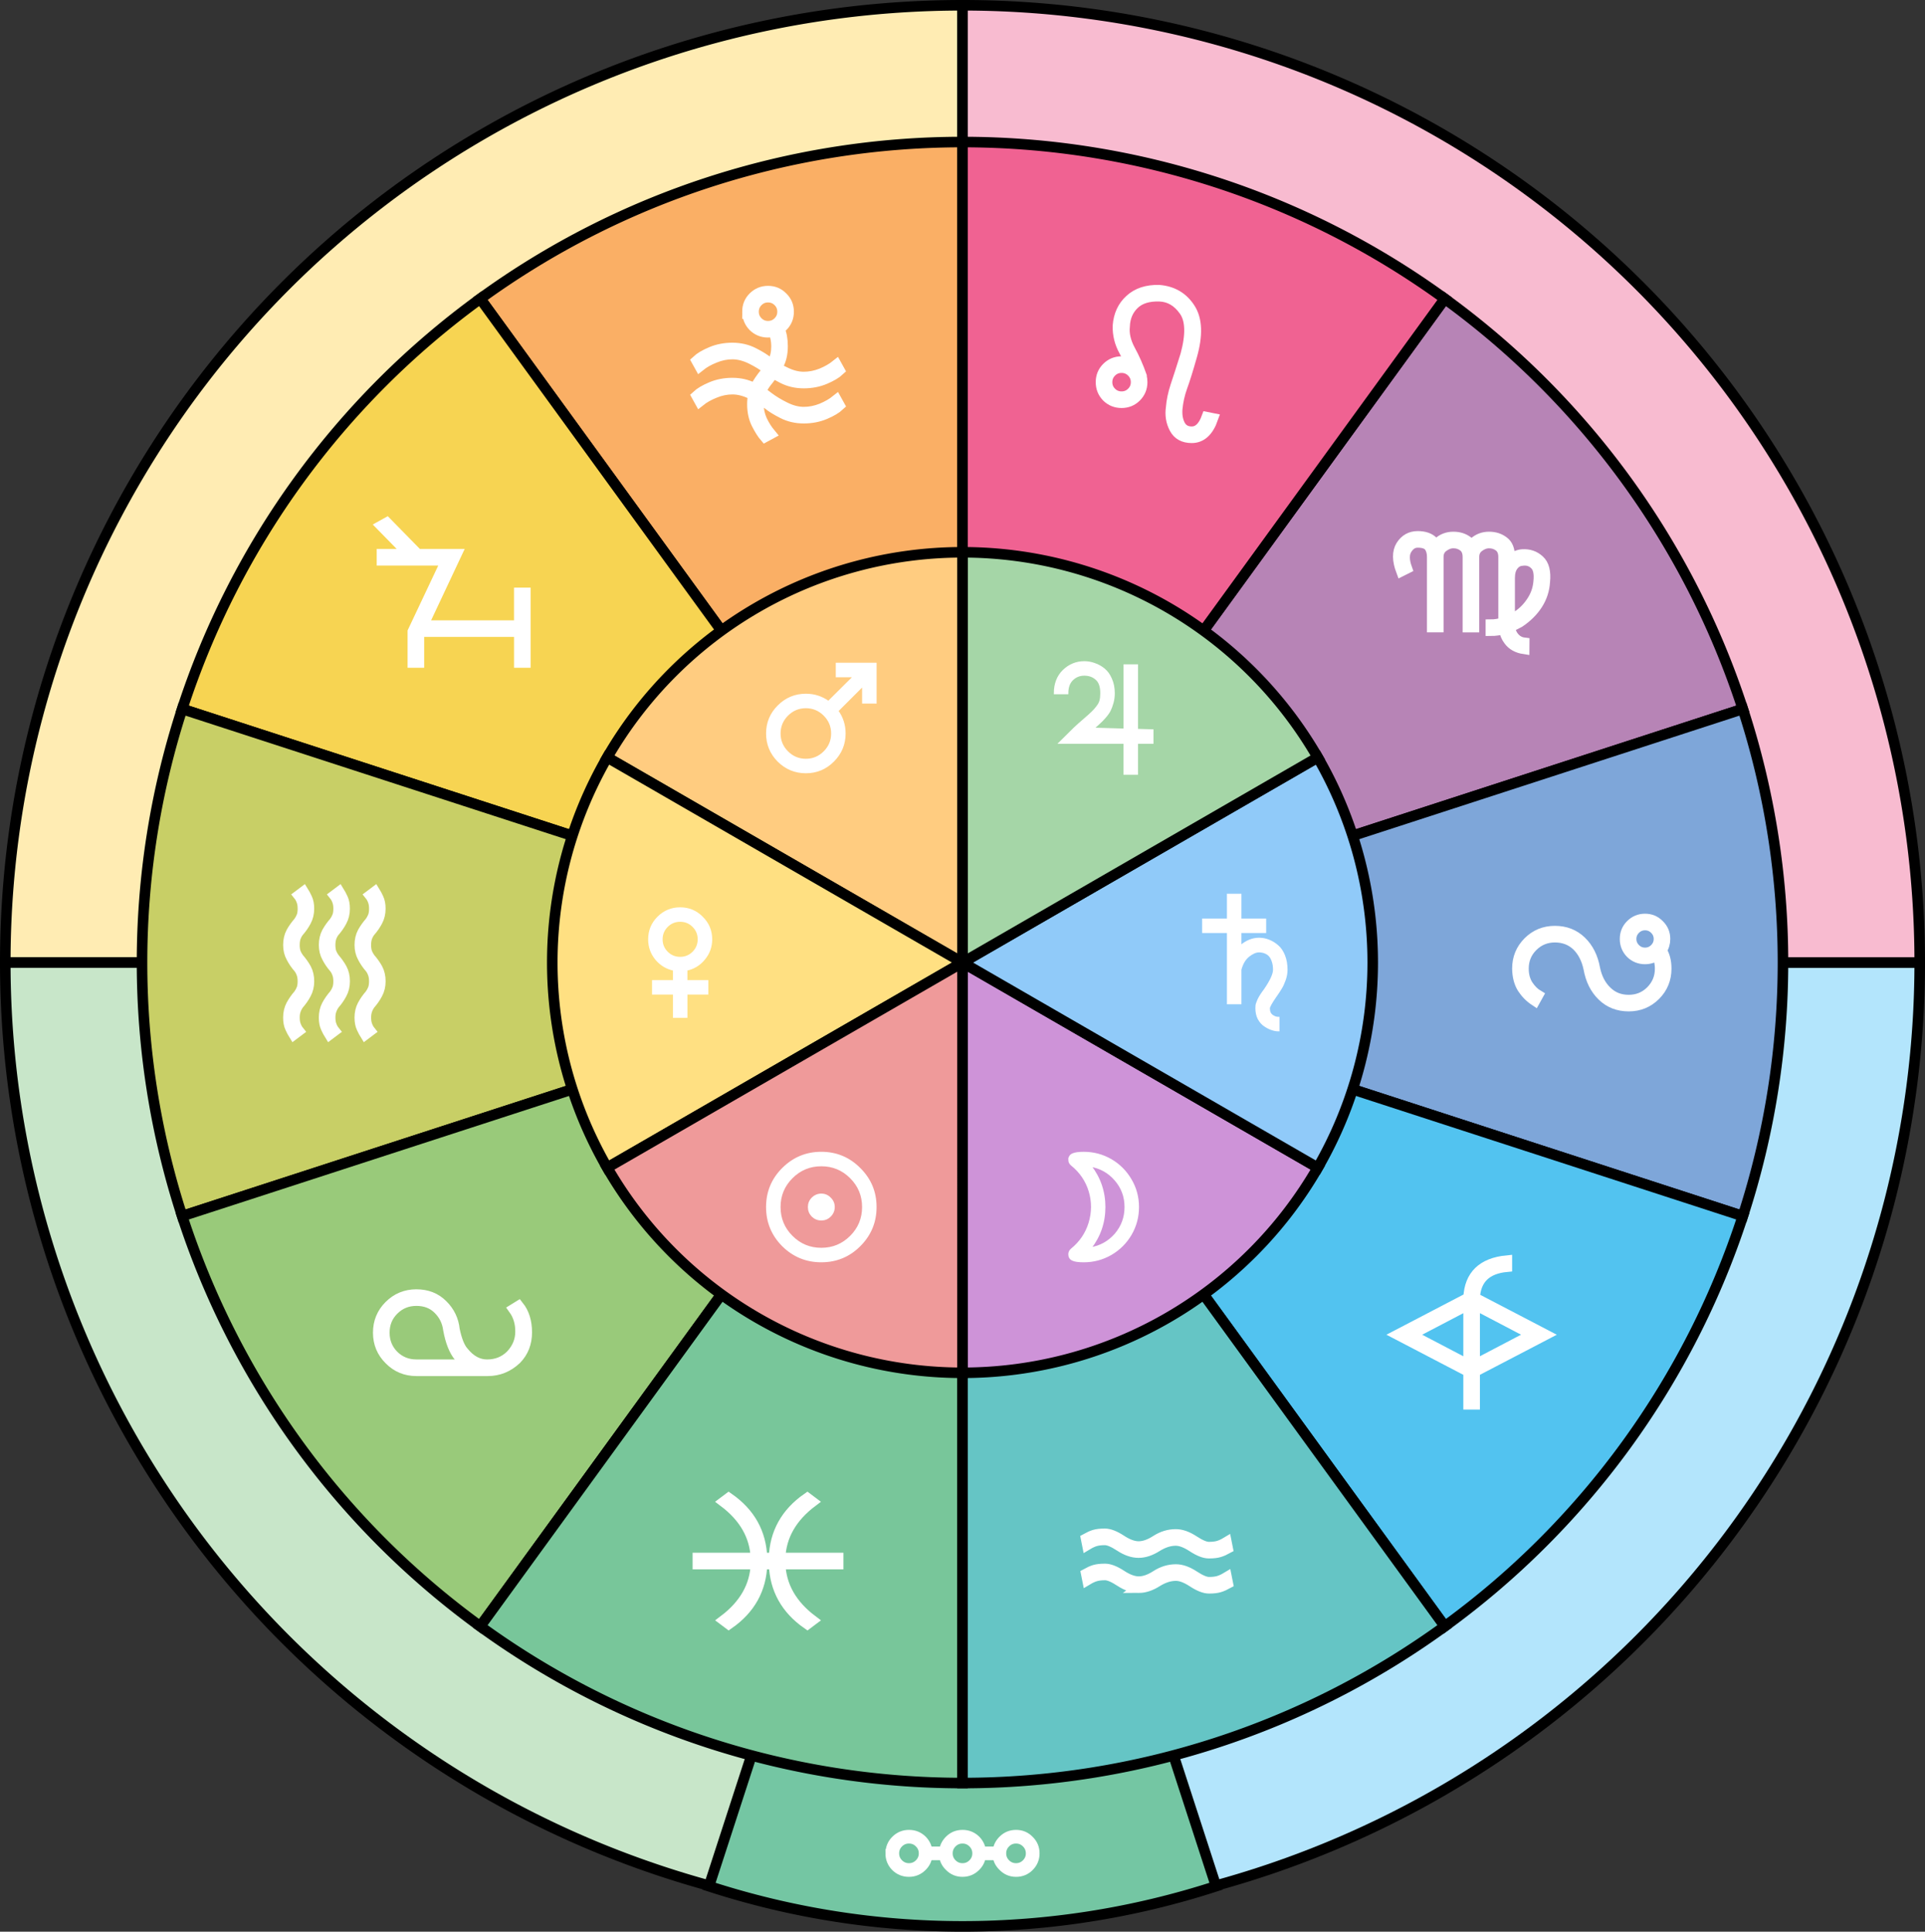
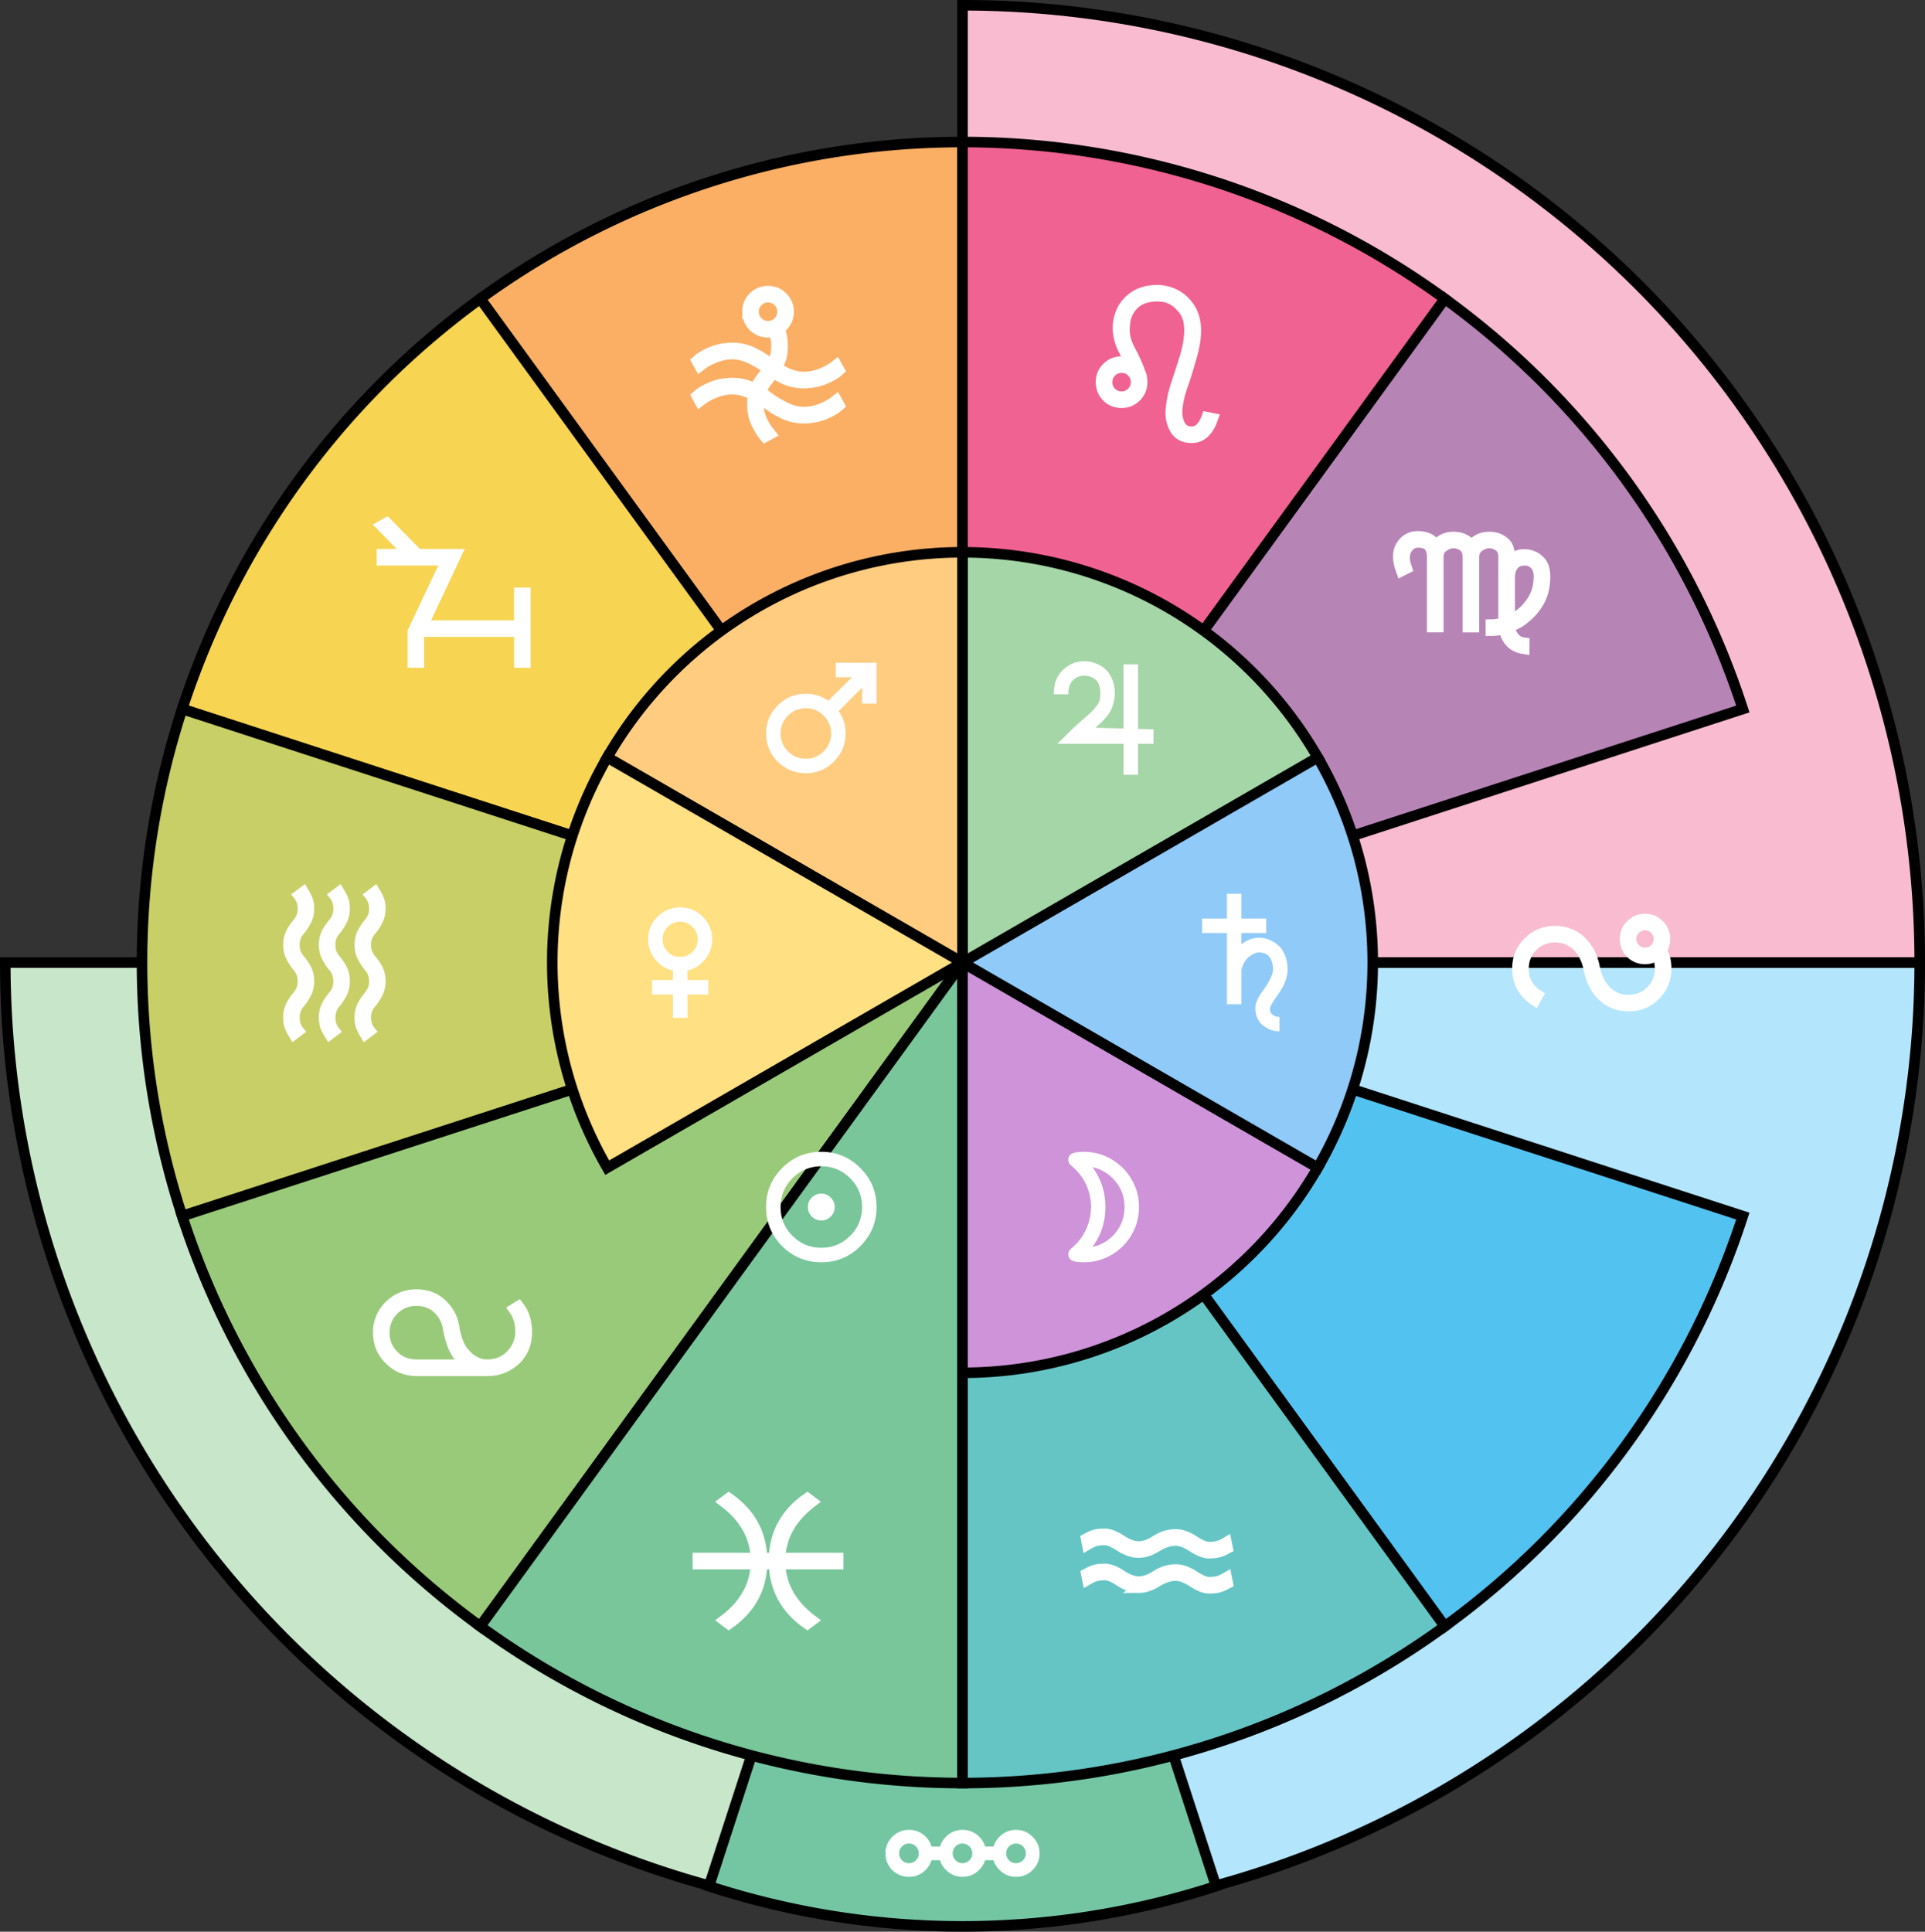
<svg xmlns="http://www.w3.org/2000/svg" xmlns:ns1="http://www.inkscape.org/namespaces/inkscape" xmlns:ns2="http://sodipodi.sourceforge.net/DTD/sodipodi-0.dtd" width="91.239mm" height="91.552mm" viewBox="0 0 91.239 91.552" version="1.1" id="svg1" ns1:version="1.4.1 (93de688d07, 2025-03-30)" ns2:docname="astronomical_calendar_northern_hemisphere.svg">
  <rect x="0" y="0" width="91.239" height="91.552" fill="#333333" stroke="none" />
  <ns2:namedview id="namedview1" pagecolor="#000000" bordercolor="#000000" borderopacity="0.25" ns1:showpageshadow="2" ns1:pageopacity="0.0" ns1:pagecheckerboard="0" ns1:deskcolor="#d1d1d1" ns1:document-units="mm" ns1:zoom="2.72" ns1:cx="183.82353" ns1:cy="335.66176" ns1:window-width="1920" ns1:window-height="1010" ns1:window-x="0" ns1:window-y="0" ns1:window-maximized="1" ns1:current-layer="layer1" />
  <defs id="defs1" />
  <g ns1:label="Camada 1" ns1:groupmode="layer" id="layer1">
    <path id="path69" style="fill:#b3e5fc;stroke:#000000;stroke-width:0.5" d="M 90.989,45.62 A 45.369,45.369 0 0 1 45.619,90.989 V 45.62 Z" />
-     <path id="circle70" style="fill:#ffecb3;stroke:#000000;stroke-width:0.5" d="M 0.25,45.62 A 45.369,45.369 0 0 1 45.619,0.25 V 45.62 Z" />
    <path id="circle69" style="fill:#c8e6c9;stroke:#000000;stroke-width:0.5" d="M 45.619,90.989 A 45.369,45.369 0 0 1 13.538,77.701 45.369,45.369 0 0 1 0.25,45.62 h 45.369 z" />
    <path id="circle71" style="fill:#f8bbd0;stroke:#000000;stroke-width:0.5" d="M 45.619,0.25 A 45.369,45.369 0 0 1 90.989,45.62 H 45.619 Z" />
    <path id="path1-8" style="fill:#74c6a3;stroke:#000000;stroke-width:0.5" d="m 57.637,89.398 a 38.888,38.888 0 0 1 -24.034,0 L 45.619,52.414 Z" />
    <path id="path1" style="fill:#faaf65;stroke:#000000;stroke-width:0.5" transform="scale(-1)" d="m -22.762,-14.159 a 38.888,38.888 0 0 1 -22.858,7.427 V -45.62 Z" />
    <path id="circle80" style="fill:#f7d452;stroke:#000000;stroke-width:0.5" transform="scale(-1)" d="m -8.635,-33.603 a 38.888,38.888 0 0 1 -14.127,19.444 l -22.858,-31.461 z" />
    <path id="circle79" style="fill:#c8cf66;stroke:#000000;stroke-width:0.5" transform="scale(-1)" d="m -8.635,-57.637 a 38.888,38.888 0 0 1 4e-7,24.034 l -36.985,-12.017 z" />
    <path id="circle78" style="fill:#99ca7a;stroke:#000000;stroke-width:0.5" transform="scale(-1)" d="m -22.762,-77.081 a 38.888,38.888 0 0 1 14.127,19.444 l -36.985,12.017 z" />
    <path id="circle77" style="fill:#78c69a;stroke:#000000;stroke-width:0.5" transform="scale(-1)" d="m -45.619,-84.508 a 38.888,38.888 0 0 1 22.858,7.427 l -22.858,31.461 z" />
    <path id="circle73" style="fill:#b784b6;stroke:#000000;stroke-width:0.5" transform="scale(-1)" d="m -68.477,-14.159 a 38.888,38.888 0 0 1 -14.127,-19.444 l 36.985,-12.017 z" />
    <path id="circle72" style="fill:#f06292;stroke:#000000;stroke-width:0.5" transform="scale(-1)" d="m -45.619,-6.732 a 38.888,38.888 0 0 1 -22.858,-7.427 l 22.858,-31.461 z" />
-     <path id="circle74" style="fill:#7ea6d9;stroke:#000000;stroke-width:0.5" transform="scale(-1)" d="m -82.604,-33.603 a 38.888,38.888 0 0 1 0,-24.034 l 36.985,12.017 z" />
    <path id="circle75" style="fill:#52c3f0;stroke:#000000;stroke-width:0.5" transform="scale(-1)" d="m -82.604,-57.637 a 38.888,38.888 0 0 1 14.127,-19.444 l 22.858,31.461 z" />
    <path id="circle76" style="fill:#65c5c5;stroke:#000000;stroke-width:0.5" transform="scale(-1)" d="m -68.477,-77.081 a 38.888,38.888 0 0 1 22.858,-7.427 v 38.888 z" />
    <path d="m 33.077,74.13 v -0.287 h 2.752 q -0.065,-1.57 -1.52,-2.666 l 0.229,-0.172 q 1.52,1.061 1.577,2.838 h 0.573 q 0.057,-1.778 1.577,-2.838 l 0.229,0.172 q -1.455,1.097 -1.52,2.666 h 2.752 v 0.287 H 36.976 q 0.065,1.57 1.52,2.666 l -0.229,0.172 q -1.52,-1.061 -1.577,-2.838 h -0.573 q -0.057,1.778 -1.577,2.838 l -0.229,-0.172 q 1.455,-1.097 1.52,-2.666 z" id="text1" style="font-size:7.34px;line-height:1.5;font-family:&quot;K'sConstellationSymbolsFV&quot;;-inkscape-font-specification:&quot;K'sConstellationSymbolsFV, Normal&quot;;text-align:center;text-decoration-color:#d40000;text-anchor:middle;fill:#ffffff;stroke:#ffffff;stroke-width:0.5;stroke-dasharray:none" aria-label="b" />
    <path d="m 24.58,61.901 q 0.387,0.487 0.387,1.247 0,0.76 -0.495,1.269 -0.581,0.552 -1.355,0.552 h -3.383 q -0.753,0 -1.276,-0.53 -0.53,-0.523 -0.53,-1.276 0,-0.753 0.523,-1.276 0.53,-0.53 1.283,-0.53 0.753,0 1.24,0.487 0.495,0.487 0.566,1.175 0.158,0.76 0.43,1.061 0.487,0.602 1.118,0.602 0.674,0 1.132,-0.459 0.452,-0.487 0.452,-1.104 0.007,-0.616 -0.323,-1.075 z m -2.81,2.408 q -0.358,-0.43 -0.516,-1.29 -0.072,-0.573 -0.48,-0.975 -0.401,-0.401 -1.039,-0.401 -0.638,0 -1.082,0.444 -0.437,0.437 -0.437,1.075 0,0.638 0.437,1.082 0.444,0.437 1.082,0.437 h 2.437 q -0.215,-0.151 -0.401,-0.373 z" id="text2" style="font-size:7.34px;line-height:1.5;font-family:&quot;K'sConstellationSymbolsFV&quot;;-inkscape-font-specification:&quot;K'sConstellationSymbolsFV, Normal&quot;;text-align:center;text-decoration-color:#d40000;text-anchor:middle;fill:#ffffff;stroke:#ffffff;stroke-width:0.5;stroke-dasharray:none" aria-label="5" />
    <path d="m 14.384,42.265 q 0.072,0.115 0.165,0.315 0.093,0.194 0.093,0.487 0,0.33 -0.143,0.595 -0.136,0.258 -0.344,0.495 -0.086,0.108 -0.143,0.258 -0.057,0.158 -0.057,0.373 0,0.208 0.05,0.358 0.057,0.143 0.151,0.272 0.208,0.237 0.351,0.495 0.136,0.258 0.136,0.595 0,0.33 -0.143,0.595 -0.136,0.258 -0.344,0.495 -0.093,0.129 -0.143,0.272 -0.057,0.151 -0.057,0.358 0,0.215 0.057,0.366 0.057,0.158 0.143,0.265 l -0.229,0.172 q -0.072,-0.115 -0.165,-0.315 -0.093,-0.194 -0.093,-0.487 0,-0.33 0.136,-0.588 0.143,-0.265 0.351,-0.502 0.093,-0.129 0.151,-0.28 0.05,-0.143 0.05,-0.351 0,-0.215 -0.057,-0.366 -0.057,-0.158 -0.143,-0.265 -0.208,-0.237 -0.344,-0.502 -0.143,-0.258 -0.143,-0.588 0,-0.337 0.136,-0.595 0.143,-0.258 0.351,-0.495 0.093,-0.129 0.151,-0.28 0.05,-0.143 0.05,-0.351 0,-0.215 -0.057,-0.366 -0.057,-0.158 -0.143,-0.265 z m 1.692,0 q 0.072,0.115 0.165,0.315 0.093,0.194 0.093,0.487 0,0.33 -0.143,0.595 -0.136,0.258 -0.344,0.495 -0.086,0.108 -0.143,0.258 -0.057,0.158 -0.057,0.373 0,0.208 0.05,0.358 0.057,0.143 0.151,0.272 0.208,0.237 0.351,0.495 0.136,0.258 0.136,0.595 0,0.33 -0.143,0.595 -0.136,0.258 -0.344,0.495 -0.093,0.129 -0.143,0.272 -0.057,0.151 -0.057,0.358 0,0.215 0.057,0.366 0.057,0.158 0.143,0.265 l -0.229,0.172 q -0.072,-0.115 -0.165,-0.315 -0.093,-0.194 -0.093,-0.487 0,-0.33 0.136,-0.588 0.143,-0.265 0.351,-0.502 0.093,-0.129 0.151,-0.28 0.05,-0.143 0.05,-0.351 0,-0.215 -0.057,-0.366 -0.057,-0.158 -0.143,-0.265 -0.208,-0.237 -0.344,-0.502 -0.143,-0.258 -0.143,-0.588 0,-0.337 0.136,-0.595 0.143,-0.258 0.351,-0.495 0.093,-0.129 0.151,-0.28 0.05,-0.143 0.05,-0.351 0,-0.215 -0.057,-0.366 -0.057,-0.158 -0.143,-0.265 z m 1.692,0 q 0.072,0.115 0.165,0.315 0.093,0.194 0.093,0.487 0,0.33 -0.143,0.595 -0.136,0.258 -0.344,0.495 -0.086,0.108 -0.143,0.258 -0.057,0.158 -0.057,0.373 0,0.208 0.05,0.358 0.057,0.143 0.151,0.272 0.208,0.237 0.351,0.495 0.136,0.258 0.136,0.595 0,0.33 -0.143,0.595 -0.136,0.258 -0.344,0.495 -0.093,0.129 -0.143,0.272 -0.057,0.151 -0.057,0.358 0,0.215 0.057,0.366 0.057,0.158 0.143,0.265 l -0.229,0.172 q -0.072,-0.115 -0.165,-0.315 -0.093,-0.194 -0.093,-0.487 0,-0.33 0.136,-0.588 0.143,-0.265 0.351,-0.502 0.093,-0.129 0.151,-0.28 0.05,-0.143 0.05,-0.351 0,-0.215 -0.057,-0.366 -0.057,-0.158 -0.143,-0.265 -0.208,-0.237 -0.344,-0.502 -0.143,-0.258 -0.143,-0.588 0,-0.337 0.136,-0.595 0.143,-0.258 0.351,-0.495 0.093,-0.129 0.151,-0.28 0.05,-0.143 0.05,-0.351 0,-0.215 -0.057,-0.366 -0.057,-0.158 -0.143,-0.265 z" id="text3" style="font-size:7.34px;line-height:1.5;font-family:&quot;K'sConstellationSymbolsFV&quot;;-inkscape-font-specification:&quot;K'sConstellationSymbolsFV, Normal&quot;;text-align:center;text-decoration-color:#d40000;text-anchor:middle;fill:#ffffff;stroke:#ffffff;stroke-width:0.5;stroke-dasharray:none" aria-label="D" />
    <path d="M 24.614,31.399 V 29.937 H 19.855 V 31.399 H 19.568 v -1.462 l 1.598,-3.383 h -3.061 v -0.287 h 1.29 l -1.319,-1.348 0.258,-0.143 1.462,1.491 h 1.835 l -1.591,3.383 h 4.573 v -1.548 h 0.287 v 3.297 z" id="text4" style="font-size:7.34px;line-height:1.5;font-family:&quot;K'sConstellationSymbolsFV&quot;;-inkscape-font-specification:&quot;K'sConstellationSymbolsFV, Normal&quot;;text-align:center;text-decoration-color:#d40000;text-anchor:middle;fill:#ffffff;stroke:#ffffff;stroke-width:0.5;stroke-dasharray:none" aria-label="W" />
    <path d="m 35.428,14.773 q 0,-0.409 0.28,-0.688 0.287,-0.287 0.695,-0.287 0.409,0 0.688,0.287 0.287,0.28 0.287,0.688 0,0.409 -0.28,0.688 -0.079,0.079 -0.158,0.129 0.151,0.33 0.151,0.817 0,0.566 -0.229,0.939 -0.021,0.043 -0.05,0.086 0.194,0.115 0.409,0.215 0.452,0.222 0.874,0.222 0.423,0 0.839,-0.165 0.416,-0.172 0.71,-0.409 l 0.143,0.258 q -0.229,0.215 -0.688,0.409 -0.459,0.194 -1.003,0.194 -0.545,0 -0.996,-0.229 -0.258,-0.129 -0.444,-0.251 -0.129,0.179 -0.251,0.337 -0.143,0.165 -0.301,0.43 -0.036,0.057 -0.057,0.122 0.215,0.129 0.358,0.251 0.358,0.272 0.817,0.495 0.452,0.222 0.874,0.222 0.423,0 0.839,-0.165 0.416,-0.172 0.71,-0.409 l 0.143,0.258 q -0.229,0.215 -0.688,0.409 -0.459,0.194 -1.003,0.194 -0.545,0 -0.996,-0.229 -0.452,-0.229 -0.695,-0.43 -0.201,-0.158 -0.437,-0.294 -0.021,0.136 -0.021,0.294 0,0.401 0.165,0.76 0.165,0.351 0.409,0.645 l -0.265,0.143 q -0.186,-0.215 -0.394,-0.624 -0.201,-0.401 -0.201,-0.925 0,-0.237 0.043,-0.437 -0.057,-0.029 -0.108,-0.057 -0.459,-0.222 -0.882,-0.222 -0.423,0 -0.839,0.172 -0.416,0.165 -0.71,0.401 l -0.143,-0.258 q 0.229,-0.215 0.688,-0.409 0.459,-0.194 1.003,-0.194 0.545,0 0.996,0.229 0.036,0.021 0.079,0.036 0.043,-0.108 0.1,-0.208 0.229,-0.373 0.516,-0.688 0.007,-0.007 0.014,-0.021 -0.007,0 -0.014,-0.007 -0.358,-0.272 -0.81,-0.495 -0.459,-0.222 -0.882,-0.222 -0.423,0 -0.839,0.172 -0.416,0.165 -0.71,0.401 l -0.143,-0.258 q 0.229,-0.215 0.688,-0.409 0.459,-0.194 1.003,-0.194 0.545,0 0.996,0.229 0.452,0.229 0.695,0.43 0.079,0.057 0.158,0.115 0.043,-0.065 0.086,-0.143 0.158,-0.272 0.158,-0.717 0,-0.344 -0.129,-0.695 -0.129,0.036 -0.272,0.036 -0.409,0 -0.695,-0.28 -0.28,-0.287 -0.28,-0.695 z m 0.287,0 q 0,0.287 0.201,0.487 0.201,0.201 0.487,0.201 0.287,0 0.487,-0.201 0.201,-0.201 0.201,-0.487 0,-0.287 -0.201,-0.487 -0.201,-0.201 -0.487,-0.201 -0.287,0 -0.487,0.201 -0.201,0.201 -0.201,0.487 z" id="text5" style="font-size:7.34px;line-height:1.5;font-family:&quot;K'sConstellationSymbolsFV&quot;;-inkscape-font-specification:&quot;K'sConstellationSymbolsFV, Normal&quot;;text-align:center;text-decoration-color:#d40000;text-anchor:middle;fill:#ffffff;stroke:#ffffff;stroke-width:0.5;stroke-dasharray:none" aria-label="J" />
    <path d="m 54.105,17.826 h -0.007 q 0.036,0.136 0.036,0.287 0,0.409 -0.287,0.695 -0.28,0.28 -0.688,0.28 -0.409,0 -0.695,-0.28 -0.28,-0.287 -0.28,-0.695 0,-0.409 0.28,-0.688 0.287,-0.287 0.695,-0.287 0.229,0 0.416,0.086 -0.136,-0.308 -0.294,-0.595 -0.308,-0.552 -0.294,-1.183 0.057,-0.774 0.573,-1.24 0.516,-0.473 1.376,-0.452 0.968,0.079 1.469,0.867 0.502,0.781 0.079,2.258 -0.272,0.96 -0.459,1.469 -0.179,0.502 -0.229,1.025 -0.036,0.444 0.129,0.767 0.172,0.323 0.559,0.323 0.466,0 0.717,-0.688 l 0.287,0.057 q -0.323,0.917 -1.003,0.917 -0.581,0 -0.817,-0.452 -0.237,-0.452 -0.158,-0.982 0.036,-0.473 0.215,-1.025 0.186,-0.552 0.473,-1.469 0.394,-1.455 -0.072,-2.1 -0.459,-0.652 -1.161,-0.681 -0.803,-0.029 -1.226,0.387 -0.416,0.409 -0.437,1.046 -0.057,0.523 0.251,1.104 0.315,0.573 0.552,1.247 z m -1.634,0.287 q 0,0.287 0.201,0.487 0.201,0.201 0.487,0.201 0.287,0 0.487,-0.201 0.201,-0.201 0.201,-0.487 0,-0.287 -0.201,-0.487 -0.201,-0.201 -0.487,-0.201 -0.287,0 -0.487,0.201 -0.201,0.201 -0.201,0.487 z" id="text6" style="font-size:7.34px;line-height:1.5;font-family:&quot;K'sConstellationSymbolsFV&quot;;-inkscape-font-specification:&quot;K'sConstellationSymbolsFV, Normal&quot;;text-align:center;text-decoration-color:#d40000;text-anchor:middle;fill:#ffffff;stroke:#ffffff;stroke-width:0.5;stroke-dasharray:none" aria-label="N" />
    <path d="m 72.24,30.754 q -0.48,-0.072 -0.724,-0.401 -0.179,-0.229 -0.229,-0.552 -0.315,0.093 -0.624,0.093 v -0.287 q 0.294,0 0.602,-0.1 v -2.107 -1.003 q 0,-0.337 -0.208,-0.502 -0.208,-0.158 -0.48,-0.158 -0.251,0 -0.487,0.179 -0.229,0.172 -0.229,0.48 v 3.326 h -0.287 v -3.326 q 0,-0.337 -0.208,-0.502 -0.208,-0.158 -0.48,-0.158 -0.251,0 -0.487,0.179 -0.229,0.172 -0.229,0.48 v 3.326 h -0.287 v -3.326 q 0,-0.308 -0.143,-0.502 -0.151,-0.186 -0.545,-0.186 -0.323,0 -0.523,0.33 -0.201,0.323 0.007,0.903 l -0.258,0.129 q -0.287,-0.76 -0.014,-1.204 0.28,-0.444 0.788,-0.444 0.495,0 0.738,0.265 0.065,0.079 0.115,0.172 0.057,-0.079 0.129,-0.143 0.294,-0.265 0.71,-0.265 0.401,0 0.688,0.222 0.1,0.079 0.165,0.186 0.057,-0.079 0.129,-0.143 0.294,-0.265 0.71,-0.265 0.401,0 0.688,0.222 0.287,0.208 0.287,0.724 v 0.179 q 0.28,-0.272 0.602,-0.294 0.466,-0.029 0.796,0.272 0.337,0.301 0.265,1.018 -0.036,0.588 -0.351,1.075 -0.308,0.48 -0.853,0.846 -0.229,0.129 -0.452,0.215 0.036,0.301 0.186,0.48 0.194,0.244 0.495,0.28 z m -0.43,-1.491 q 0.452,-0.258 0.76,-0.71 0.315,-0.452 0.358,-0.982 0.065,-0.595 -0.186,-0.824 -0.244,-0.237 -0.616,-0.179 -0.244,0.021 -0.409,0.237 -0.165,0.215 -0.165,0.595 v 2 q 0.129,-0.057 0.258,-0.136 z" id="text7" style="font-size:7.34px;line-height:1.5;font-family:&quot;K'sConstellationSymbolsFV&quot;;-inkscape-font-specification:&quot;K'sConstellationSymbolsFV, Normal&quot;;text-align:center;text-decoration-color:#d40000;text-anchor:middle;fill:#ffffff;stroke:#ffffff;stroke-width:0.5;stroke-dasharray:none" aria-label="v" />
    <path d="m 77.31,44.502 q 0,0.272 0.194,0.466 0.194,0.194 0.466,0.194 0.272,0 0.466,-0.194 0.194,-0.194 0.194,-0.466 0,-0.272 -0.194,-0.466 -0.194,-0.194 -0.466,-0.194 -0.272,0 -0.466,0.194 -0.194,0.194 -0.194,0.466 z m -0.287,0 q 0,-0.394 0.272,-0.667 0.28,-0.28 0.674,-0.28 0.394,0 0.667,0.28 0.28,0.272 0.28,0.667 0,0.301 -0.165,0.538 0.108,0.179 0.165,0.387 0.057,0.222 0.057,0.48 0,0.745 -0.516,1.262 -0.516,0.516 -1.262,0.516 -0.745,0 -1.247,-0.487 -0.502,-0.487 -0.645,-1.29 -0.143,-0.681 -0.559,-1.089 -0.423,-0.401 -1.046,-0.401 -0.624,0 -1.061,0.437 -0.43,0.43 -0.43,1.054 0,0.452 0.208,0.781 0.215,0.323 0.48,0.48 l -0.143,0.258 q -0.358,-0.237 -0.595,-0.602 -0.229,-0.373 -0.237,-0.917 0,-0.745 0.516,-1.262 0.516,-0.516 1.262,-0.516 0.745,0 1.247,0.487 0.502,0.487 0.645,1.29 0.143,0.681 0.566,1.082 0.416,0.409 1.039,0.409 0.624,0 1.054,-0.43 0.437,-0.437 0.437,-1.061 0,-0.194 -0.043,-0.373 -0.043,-0.165 -0.093,-0.28 -0.251,0.194 -0.581,0.194 -0.394,0 -0.674,-0.272 -0.272,-0.28 -0.272,-0.674 z" id="text8" style="font-size:7.34px;line-height:1.5;font-family:&quot;K'sConstellationSymbolsFV&quot;;-inkscape-font-specification:&quot;K'sConstellationSymbolsFV, Normal&quot;;text-align:center;text-decoration-color:#d40000;text-anchor:middle;fill:#ffffff;stroke:#ffffff;stroke-width:0.5;stroke-dasharray:none" aria-label="l" />
-     <path d="m 69.607,66.556 v -1.548 l -3.354,-1.749 3.354,-1.749 q 0.072,-1.591 1.813,-1.763 v 0.287 q -1.455,0.136 -1.527,1.477 l 3.354,1.749 -3.354,1.749 v 1.548 z m 0,-4.731 -2.738,1.434 2.738,1.434 z m 0.287,2.867 2.738,-1.434 -2.738,-1.434 z" id="text9" style="font-size:7.34px;line-height:1.5;font-family:&quot;K'sConstellationSymbolsFV&quot;;-inkscape-font-specification:&quot;K'sConstellationSymbolsFV, Normal&quot;;text-align:center;text-decoration-color:#d40000;text-anchor:middle;fill:#ffffff;stroke:#ffffff;stroke-width:0.5;stroke-dasharray:none" aria-label="%" />
    <path d="m 53.973,75.248 q -0.423,0 -0.882,-0.301 -0.459,-0.301 -0.717,-0.301 -0.258,0 -0.437,0.05 -0.179,0.05 -0.394,0.179 L 51.486,74.589 q 0.208,-0.115 0.387,-0.172 0.186,-0.057 0.502,-0.057 0.315,0 0.774,0.301 0.459,0.301 0.824,0.301 0.38,0 0.824,-0.287 0.444,-0.287 0.939,-0.287 0.394,0 0.853,0.301 0.459,0.301 0.717,0.301 0.258,0 0.437,-0.05 0.179,-0.05 0.394,-0.179 l 0.057,0.287 q -0.208,0.115 -0.394,0.172 -0.179,0.057 -0.495,0.057 -0.315,0 -0.774,-0.301 -0.459,-0.301 -0.796,-0.301 -0.437,0 -0.896,0.287 -0.452,0.287 -0.867,0.287 z m -0.007,-1.663 q -0.423,0 -0.882,-0.301 -0.459,-0.301 -0.717,-0.301 -0.258,0 -0.437,0.05 -0.179,0.05 -0.394,0.179 l -0.057,-0.287 q 0.208,-0.115 0.387,-0.172 0.186,-0.057 0.502,-0.057 0.315,0 0.774,0.301 0.459,0.301 0.824,0.301 0.38,0 0.824,-0.287 0.444,-0.287 0.939,-0.287 0.394,0 0.853,0.301 0.459,0.301 0.717,0.301 0.258,0 0.437,-0.05 0.179,-0.05 0.394,-0.179 l 0.057,0.287 q -0.208,0.115 -0.394,0.172 -0.179,0.057 -0.495,0.057 -0.315,0 -0.774,-0.301 -0.459,-0.301 -0.796,-0.301 -0.437,0 -0.896,0.287 -0.452,0.287 -0.867,0.287 z" id="text10" style="font-size:7.34px;line-height:1.5;font-family:&quot;K'sConstellationSymbolsFV&quot;;-inkscape-font-specification:&quot;K'sConstellationSymbolsFV, Normal&quot;;text-align:center;text-decoration-color:#d40000;text-anchor:middle;fill:#ffffff;stroke:#ffffff;stroke-width:0.5;stroke-dasharray:none" aria-label="$" />
    <path id="path1-3" style="fill:#ce93d8;stroke:#000000;stroke-width:0.5" d="m 62.458,55.342 a 19.444,19.444 0 0 1 -16.839,9.722 v -19.444 z" />
-     <path id="circle87" style="fill:#90caf9;stroke:#000000;stroke-width:0.5" d="m 62.458,35.898 a 19.444,19.444 0 0 1 0,19.444 l -16.839,-9.722 z" />
+     <path id="circle87" style="fill:#90caf9;stroke:#000000;stroke-width:0.5" d="m 62.458,35.898 a 19.444,19.444 0 0 1 0,19.444 l -16.839,-9.722 " />
    <path id="circle86" style="fill:#a5d6a7;stroke:#000000;stroke-width:0.5" d="m 45.619,26.176 a 19.444,19.444 0 0 1 16.839,9.722 l -16.839,9.722 z" />
    <path id="circle85" style="fill:#ffcc80;stroke:#000000;stroke-width:0.5" d="M 28.781,35.898 A 19.444,19.444 0 0 1 45.619,26.176 V 45.62 Z" />
    <path id="circle84" style="fill:#ffe082;stroke:#000000;stroke-width:0.5" d="m 28.781,55.342 a 19.444,19.444 0 0 1 0,-19.444 l 16.839,9.722 z" />
-     <path id="circle83" style="fill:#ef9a9a;stroke:#000000;stroke-width:0.5" d="M 45.619,65.064 A 19.444,19.444 0 0 1 28.781,55.342 l 16.839,-9.722 z" />
    <path d="m 38.51,56.797 q -0.169,0.169 -0.169,0.411 0,0.242 0.169,0.418 0.176,0.169 0.418,0.169 0.242,0 0.411,-0.169 0.176,-0.176 0.176,-0.418 0,-0.242 -0.176,-0.411 -0.169,-0.176 -0.411,-0.176 -0.242,0 -0.418,0.176 z m 2.231,2.231 q 0.756,-0.756 0.756,-1.82 0,-1.064 -0.756,-1.813 -0.749,-0.756 -1.813,-0.756 -1.064,0 -1.82,0.756 -0.749,0.749 -0.749,1.813 0,1.064 0.749,1.82 0.756,0.749 1.82,0.749 1.064,0 1.813,-0.749 z m -0.411,-3.222 q 0.58,0.58 0.58,1.402 0,0.822 -0.58,1.402 -0.58,0.58 -1.402,0.58 -0.822,0 -1.402,-0.58 -0.58,-0.58 -0.58,-1.402 0,-0.822 0.58,-1.402 0.58,-0.58 1.402,-0.58 0.822,0 1.402,0.58 z" id="text52" style="font-size:7.34px;line-height:1.5;font-family:Astromoony;-inkscape-font-specification:'Astromoony, Normal';text-align:center;text-decoration-color:#d40000;text-anchor:middle;fill:#ffffff;stroke-width:0.1;stroke:#ffffff;stroke-opacity:1;stroke-dasharray:none" aria-label="☉" />
    <path d="m 33.522,47.088 v -0.587 h -0.991 v -0.543 q 0.506,-0.103 0.837,-0.506 0.338,-0.404 0.338,-0.932 0,-0.609 -0.433,-1.035 -0.426,-0.433 -1.035,-0.433 -0.609,0 -1.042,0.433 -0.426,0.426 -0.426,1.035 0,0.528 0.33,0.932 0.338,0.404 0.844,0.506 v 0.543 H 30.954 v 0.587 h 0.991 v 1.101 h 0.587 v -1.101 z m -0.661,-3.193 q 0.257,0.257 0.257,0.624 0,0.367 -0.257,0.624 -0.257,0.257 -0.624,0.257 -0.367,0 -0.624,-0.257 -0.257,-0.257 -0.257,-0.624 0,-0.367 0.257,-0.624 0.257,-0.257 0.624,-0.257 0.367,0 0.624,0.257 z" id="text53" style="font-size:7.34px;line-height:1.5;font-family:Astromoony;-inkscape-font-specification:'Astromoony, Normal';text-align:center;text-decoration-color:#d40000;text-anchor:middle;fill:#ffffff;stroke-width:0.1;stroke:#ffffff;stroke-opacity:1;stroke-dasharray:none" aria-label="♀" />
    <path d="m 41.204,31.755 -1.982,1.982 z m 0.294,1.541 v -1.835 h -0.587 -1.248 v 0.587 h 0.837 l -1.233,1.226 q -0.477,-0.345 -1.072,-0.345 -0.756,0 -1.299,0.543 -0.536,0.536 -0.536,1.292 0,0.756 0.536,1.299 0.543,0.536 1.299,0.536 0.756,0 1.292,-0.536 0.543,-0.543 0.543,-1.299 0,-0.595 -0.345,-1.072 l 1.226,-1.226 v 0.829 z m -2.422,0.587 q 0.367,0.367 0.367,0.881 0,0.514 -0.367,0.881 -0.367,0.367 -0.881,0.367 -0.514,0 -0.881,-0.367 -0.367,-0.367 -0.367,-0.881 0,-0.514 0.367,-0.881 0.367,-0.367 0.881,-0.367 0.514,0 0.881,0.367 z" id="text56" style="font-size:7.34px;line-height:1.5;font-family:Astromoony;-inkscape-font-specification:'Astromoony, Normal';text-align:center;text-decoration-color:#d40000;text-anchor:middle;fill:#ffffff;stroke-width:0.1;stroke:#ffffff;stroke-opacity:1;stroke-dasharray:none" aria-label="♂" />
    <path d="m 53.889,31.535 h -0.587 v 3.046 l -1.505,-0.044 q 0.206,-0.183 0.308,-0.279 0.11,-0.095 0.264,-0.272 0.154,-0.176 0.228,-0.323 0.073,-0.147 0.132,-0.36 0.059,-0.213 0.059,-0.448 0,-0.374 -0.132,-0.668 -0.125,-0.294 -0.33,-0.462 -0.206,-0.169 -0.448,-0.25 -0.235,-0.088 -0.484,-0.088 -0.565,0 -0.984,0.404 -0.411,0.404 -0.411,1.064 h 0.587 q 0,-0.426 0.235,-0.653 0.235,-0.228 0.572,-0.228 0.345,0 0.572,0.206 0.235,0.198 0.235,0.675 0,0.206 -0.037,0.352 -0.037,0.147 -0.161,0.301 -0.117,0.154 -0.228,0.257 -0.103,0.103 -0.367,0.33 -0.316,0.272 -0.462,0.411 -0.139,0.139 -0.705,0.697 h 3.061 v 1.468 h 0.587 v -1.468 h 0.734 v -0.587 l -0.734,-0.022 z" id="text57" style="font-size:7.34px;line-height:1.5;font-family:Astromoony;-inkscape-font-specification:'Astromoony, Normal';text-align:center;text-decoration-color:#d40000;text-anchor:middle;fill:#ffffff;stroke-width:0.1;stroke:#ffffff;stroke-opacity:1;stroke-dasharray:none" aria-label="♃" />
    <path d="m 59.676,45.088 q 0.073,0 0.147,0.015 0.073,0.007 0.183,0.059 0.11,0.051 0.183,0.139 0.081,0.088 0.139,0.264 0.059,0.169 0.059,0.396 0,0.316 -0.433,0.947 -0.022,0.029 -0.081,0.11 -0.059,0.081 -0.081,0.117 -0.022,0.037 -0.073,0.117 -0.044,0.073 -0.066,0.125 -0.022,0.051 -0.051,0.125 -0.029,0.073 -0.044,0.139 -0.007,0.073 -0.007,0.147 0,0.279 0.11,0.492 0.117,0.213 0.286,0.323 0.169,0.117 0.33,0.169 0.169,0.059 0.316,0.059 v -0.587 q -0.161,0 -0.308,-0.11 -0.147,-0.11 -0.147,-0.345 0,-0.11 0.301,-0.55 0.007,-0.015 0.037,-0.051 0.154,-0.22 0.235,-0.36 0.088,-0.139 0.176,-0.382 0.088,-0.25 0.088,-0.484 0,-0.374 -0.117,-0.668 -0.117,-0.294 -0.308,-0.455 -0.191,-0.169 -0.418,-0.257 -0.22,-0.088 -0.455,-0.088 -0.47,0 -0.888,0.367 v -0.69 h 1.174 v -0.587 h -1.174 v -1.174 h -0.587 v 1.174 h -1.174 v 0.587 h 1.174 v 3.376 h 0.587 v -1.593 q 0.117,-0.44 0.389,-0.653 0.272,-0.213 0.499,-0.213 z" id="text60" style="font-size:7.34px;line-height:1.5;font-family:Astromoony;-inkscape-font-specification:'Astromoony, Normal';text-align:center;text-decoration-color:#d40000;text-anchor:middle;fill:#ffffff;stroke-width:0.1;stroke:#ffffff;stroke-opacity:1;stroke-dasharray:none" aria-label="♄" />
    <path d="m 51.668,59.168 q 0.719,-0.11 1.204,-0.661 0.477,-0.558 0.477,-1.299 0,-0.741 -0.477,-1.292 -0.484,-0.558 -1.204,-0.668 0.675,0.866 0.675,1.96 0,1.094 -0.675,1.96 z m -0.984,-4.198 q 0,-0.183 0.161,-0.257 0.161,-0.073 0.521,-0.073 0.697,0 1.292,0.345 0.587,0.345 0.932,0.939 0.345,0.587 0.345,1.284 0,0.697 -0.345,1.292 -0.345,0.587 -0.932,0.932 -0.595,0.345 -1.292,0.345 -0.367,0 -0.521,-0.073 -0.161,-0.073 -0.161,-0.257 0,-0.132 0.11,-0.228 0.624,-0.506 0.851,-1.255 0.228,-0.756 0.007,-1.505 -0.228,-0.756 -0.859,-1.262 -0.11,-0.095 -0.11,-0.228 z" id="text62" style="font-size:7.34px;line-height:1.5;font-family:Astromoony;-inkscape-font-specification:'Astromoony, Normal';text-align:center;text-decoration-color:#d40000;text-anchor:middle;fill:#ffffff;stroke-width:0.1;stroke:#ffffff;stroke-opacity:1;stroke-dasharray:none" aria-label="☾" />
    <path d="m 44.971,87.84 q 0,0.268 0.19,0.458 0.19,0.19 0.458,0.19 0.268,0 0.458,-0.19 0.19,-0.19 0.19,-0.458 0,-0.268 -0.19,-0.458 -0.19,-0.19 -0.458,-0.19 -0.268,0 -0.458,0.19 -0.19,0.19 -0.19,0.458 z m -2.537,0 q 0,0.268 0.19,0.458 0.19,0.19 0.458,0.19 0.268,0 0.458,-0.19 0.19,-0.19 0.19,-0.458 0,-0.268 -0.19,-0.458 -0.19,-0.19 -0.458,-0.19 -0.268,0 -0.458,0.19 -0.19,0.19 -0.19,0.458 z m -0.282,0 q 0,-0.388 0.268,-0.655 0.275,-0.275 0.663,-0.275 0.388,0 0.663,0.268 0.218,0.226 0.261,0.522 h 0.691 q 0.042,-0.296 0.268,-0.522 0.268,-0.268 0.655,-0.268 0.388,0 0.663,0.268 0.218,0.226 0.261,0.522 h 0.691 q 0.042,-0.296 0.268,-0.522 0.268,-0.268 0.655,-0.268 0.388,0 0.655,0.275 0.275,0.268 0.275,0.655 0,0.388 -0.275,0.663 -0.268,0.268 -0.655,0.268 -0.388,0 -0.655,-0.275 Q 47.276,88.277 47.233,87.981 H 46.543 q -0.042,0.296 -0.261,0.515 -0.275,0.275 -0.663,0.275 -0.388,0 -0.655,-0.275 -0.226,-0.218 -0.268,-0.515 h -0.691 q -0.042,0.296 -0.261,0.515 -0.275,0.275 -0.663,0.275 -0.388,0 -0.663,-0.268 -0.268,-0.275 -0.268,-0.663 z m 5.356,0 q 0,0.268 0.19,0.458 0.19,0.19 0.458,0.19 0.268,0 0.458,-0.19 0.19,-0.19 0.19,-0.458 0,-0.268 -0.19,-0.458 -0.19,-0.19 -0.458,-0.19 -0.268,0 -0.458,0.19 -0.19,0.19 -0.19,0.458 z" id="text12" style="font-size:7.217px;line-height:1.5;font-family:'K\'sConstellationSymbolsFV';-inkscape-font-specification:'K\'sConstellationSymbolsFV, Normal';text-decoration-color:#d40000;fill:#806600;stroke:#ffffff;stroke-width:0.365" aria-label="\" />
  </g>
</svg>